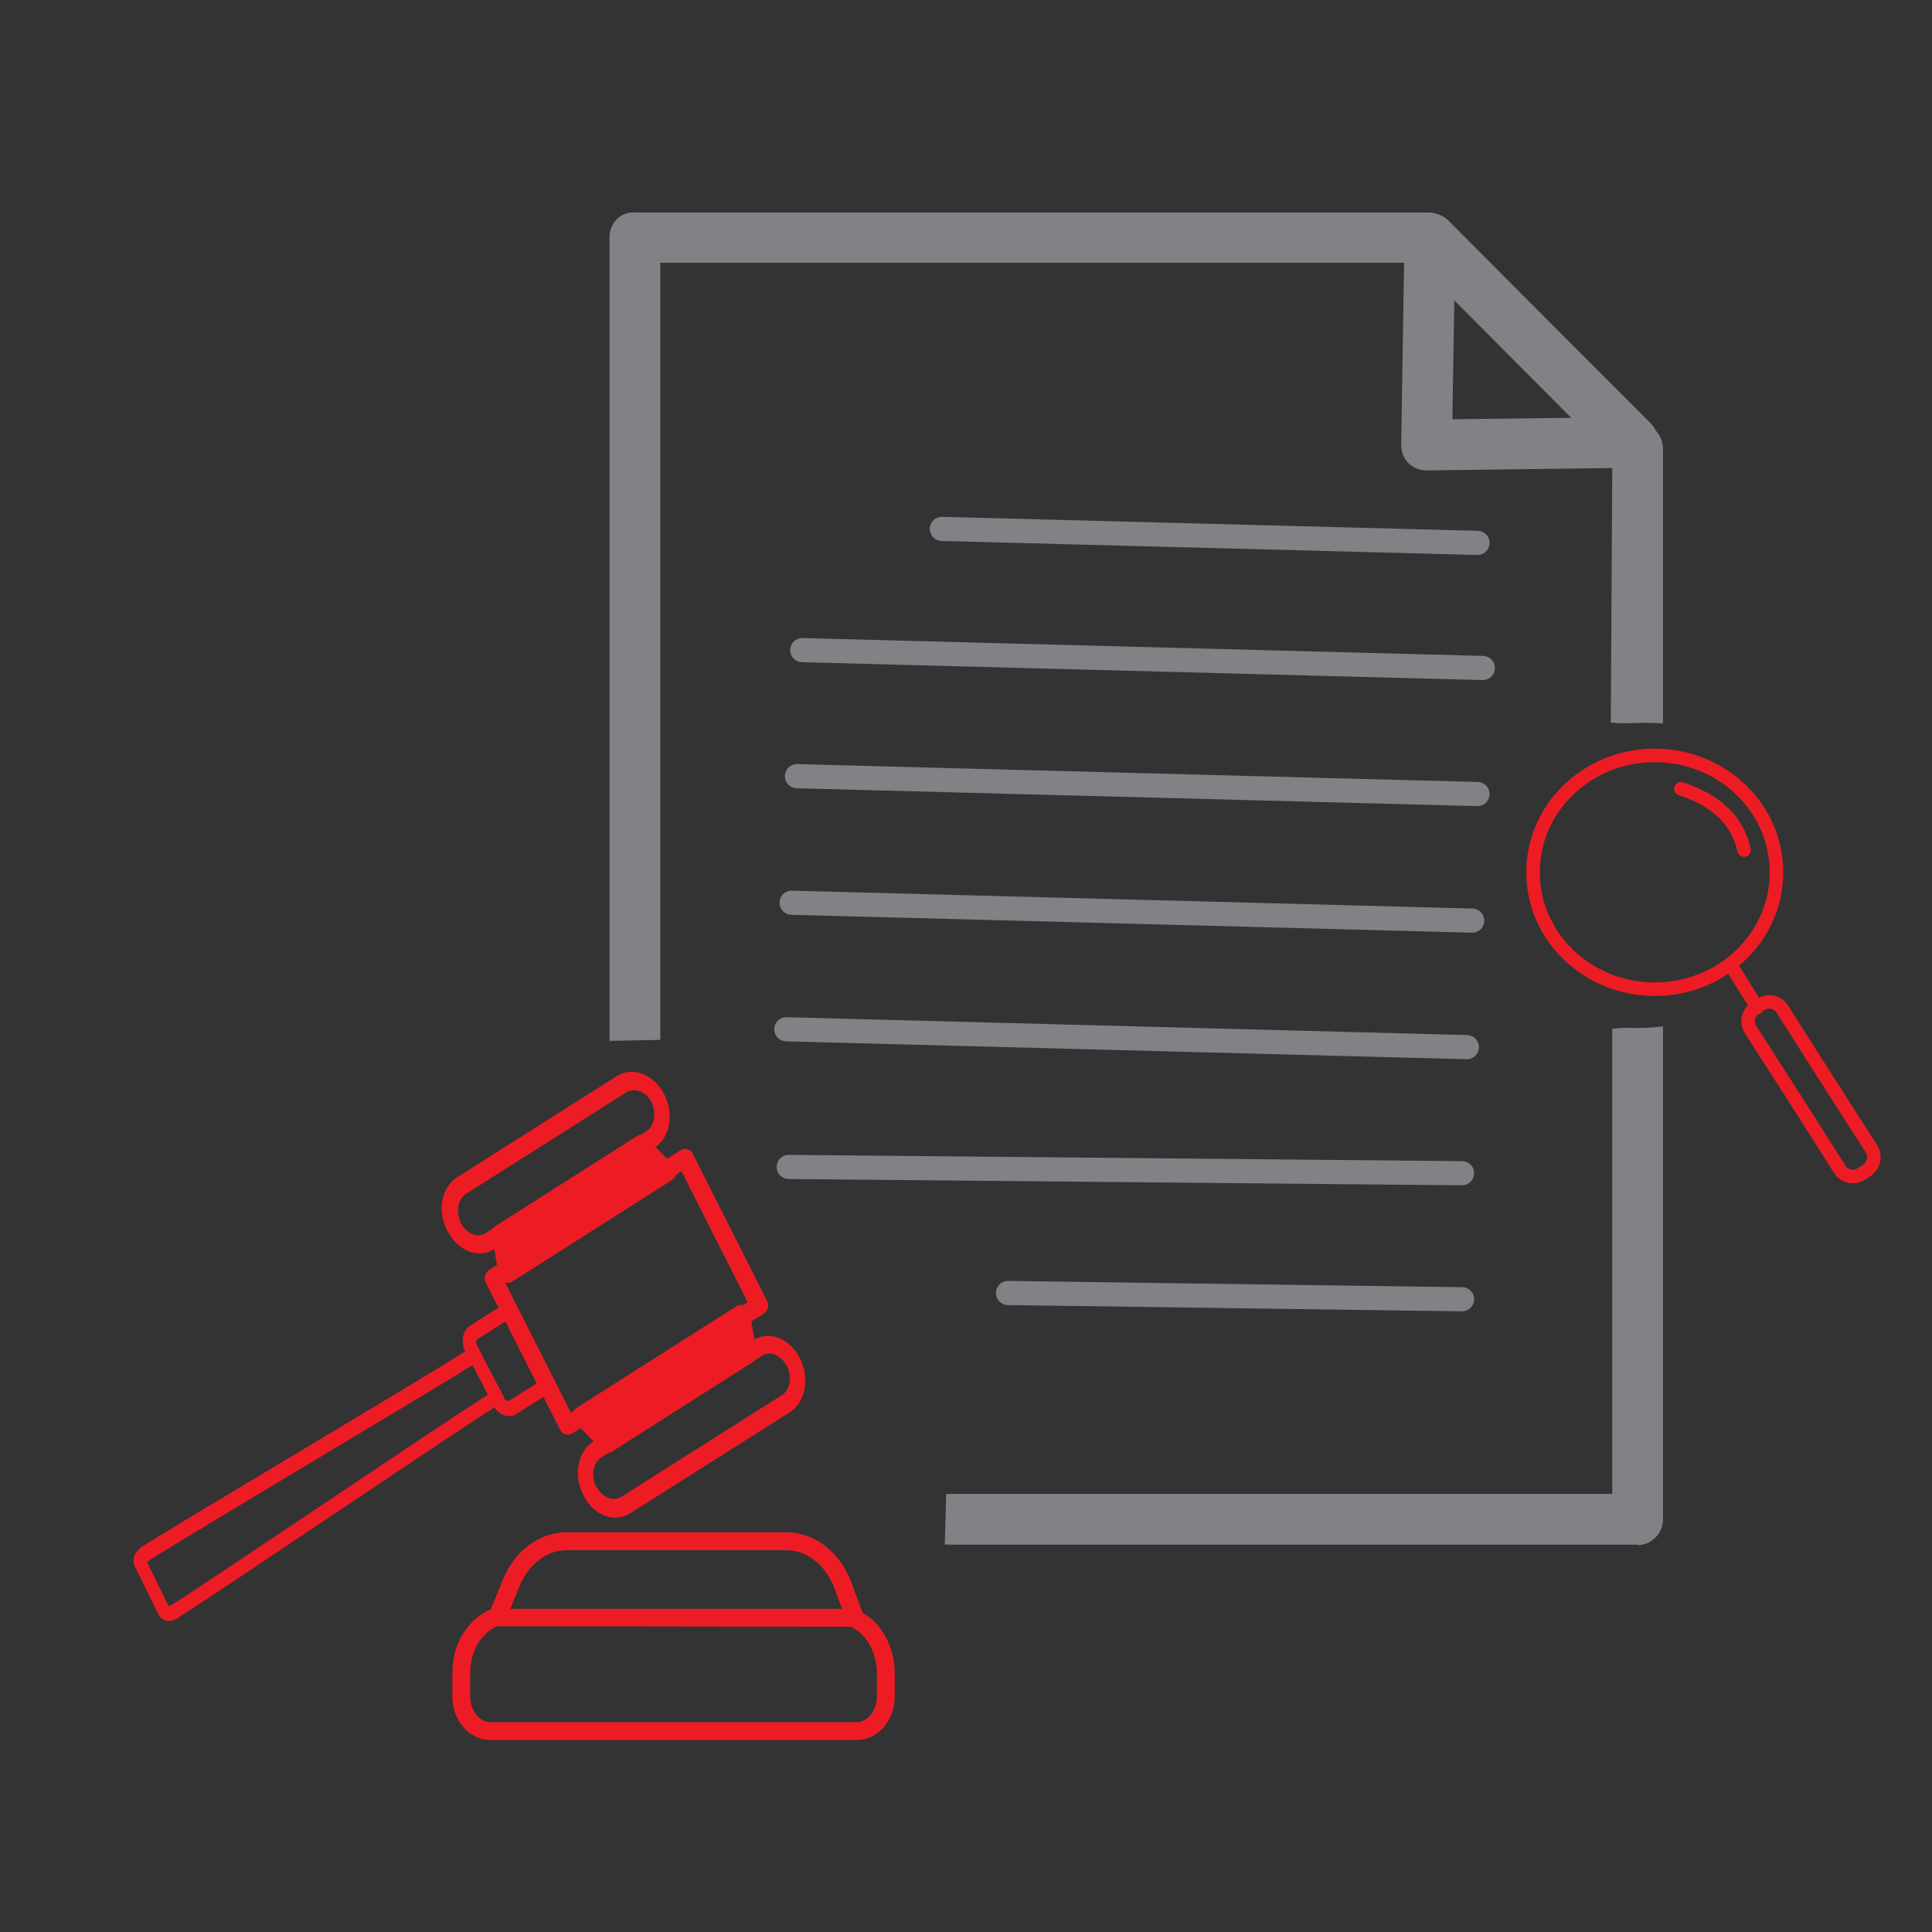
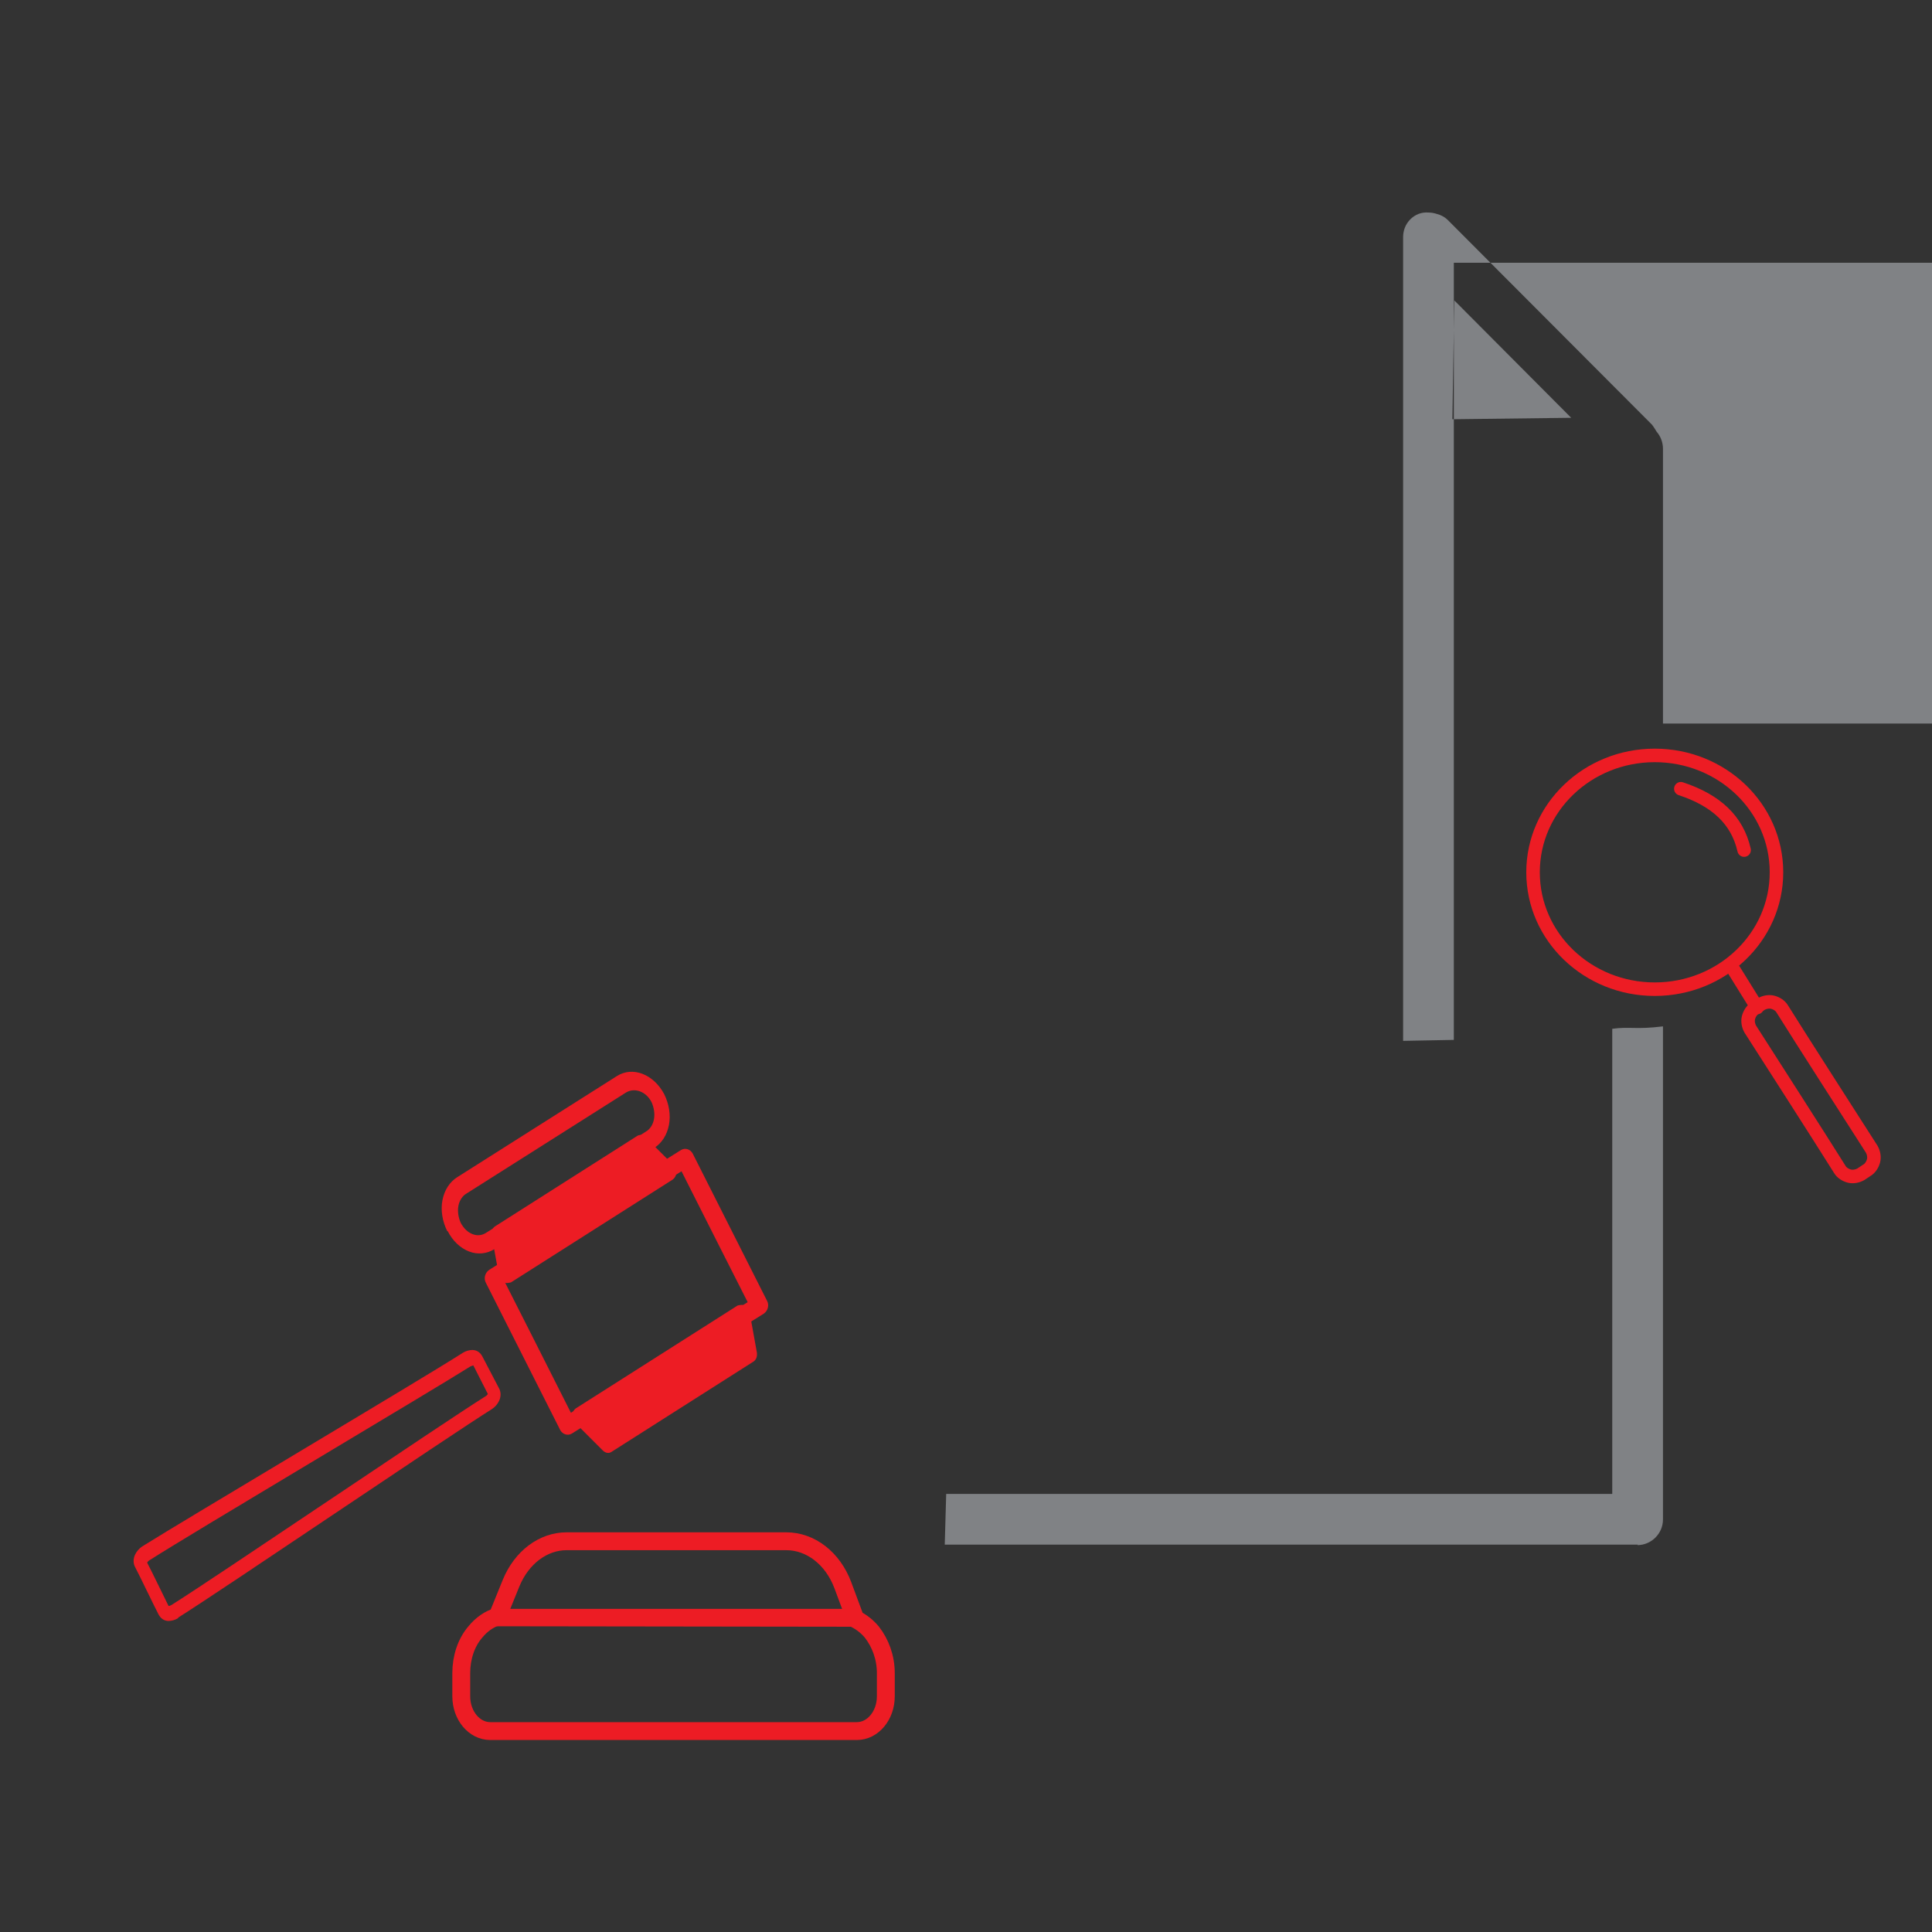
<svg xmlns="http://www.w3.org/2000/svg" id="Layer_1" data-name="Layer 1" viewBox="0 0 40 40">
  <rect x="0" y="0" width="40" height="40" fill="#333333" stroke="none" />
  <defs>
    <style>
      .cls-1, .cls-2, .cls-3, .cls-4 {
        fill-rule: evenodd;
      }

      .cls-1, .cls-5, .cls-6 {
        stroke: #ed1c24;
      }

      .cls-1, .cls-5, .cls-6, .cls-7 {
        fill: none;
        stroke-linejoin: round;
      }

      .cls-1, .cls-6 {
        stroke-width: .28px;
      }

      .cls-1, .cls-6, .cls-7 {
        stroke-linecap: round;
      }

      .cls-2 {
        fill: #808285;
      }

      .cls-5 {
        stroke-width: .37px;
      }

      .cls-3 {
        fill: #fff;
      }

      .cls-4 {
        fill: #ed1c24;
      }

      .cls-7 {
        stroke: #808285;
        stroke-width: .5px;
      }
    </style>
  </defs>
  <path class="cls-5" d="M17.71,33.52c.12.06.24.15.34.27.18.23.29.53.29.85v.48c0,.4-.27.72-.6.72h-7.59c-.33,0-.6-.32-.6-.72v-.48c0-.32.1-.63.29-.85.13-.16.29-.27.46-.32l.28-.69c.22-.54.67-.87,1.15-.87h4.55c.5,0,.96.35,1.17.91l.26.7h0Z" />
  <polygon class="cls-4" points="17.72 33.68 10.28 33.67 10.28 33.31 17.72 33.31 17.72 33.68 17.72 33.68" />
  <path class="cls-4" d="M9.26,25.49c-.1-.2-.14-.43-.1-.64.04-.21.15-.38.31-.48.81-.51,2.49-1.58,3.3-2.09.33-.21.76-.04.98.37h0c.1.2.14.43.1.64-.04.21-.15.38-.31.48-.81.51-2.49,1.58-3.3,2.09-.16.1-.35.12-.53.05-.18-.07-.34-.22-.44-.42h0ZM9.54,25.32h0c.06.11.14.19.24.23.1.04.2.03.29-.03.81-.51,2.49-1.58,3.3-2.09.09-.05.15-.15.17-.26s0-.24-.05-.35h0c-.11-.22-.35-.31-.53-.2l-3.3,2.09c-.09.05-.15.15-.17.26-.02.11,0,.24.05.35h0Z" />
-   <path class="cls-4" d="M10.68,29.28c-.07.05-.16.05-.25.02-.08-.03-.16-.1-.21-.19-.15-.3-.43-.84-.59-1.14-.05-.09-.06-.2-.04-.3.02-.1.07-.18.14-.22.17-.11.42-.27.59-.37.07-.05.16-.05.25-.02.08.03.16.1.21.19.15.3.43.84.59,1.14.05.09.06.2.04.3-.02.1-.07.18-.14.22l-.59.37h0ZM10.54,29l.59-.37s.02-.02.03-.04c0-.02,0-.04,0-.06-.15-.3-.43-.84-.59-1.14,0-.02-.02-.03-.04-.04-.02,0-.03,0-.05,0-.17.11-.42.27-.59.37-.01,0-.02.02-.03.04,0,.02,0,.04,0,.06.15.3.43.84.59,1.14,0,.02.02.03.04.04.02,0,.03,0,.05,0h0Z" />
  <path class="cls-4" d="M3.69,33.5c-.06.04-.14.06-.2.06-.1,0-.17-.06-.21-.14-.09-.17-.39-.8-.48-.97-.04-.07-.05-.17,0-.27.03-.06.08-.12.14-.16.94-.59,5.7-3.41,6.64-4.01.06-.04.14-.06.2-.06.1,0,.17.06.21.14.09.17.25.48.34.65.04.07.05.17,0,.27-.03.06-.08.12-.14.16-.94.59-5.56,3.73-6.5,4.32h0ZM3.04,32.34c.1.19.35.71.45.91.02,0,.04-.01.06-.02.94-.59,5.56-3.73,6.5-4.32.02-.01.04-.03.05-.05l-.3-.59s-.04.01-.06.02c-.94.59-5.7,3.41-6.64,4.01-.02.01-.04.03-.05.05h0Z" />
-   <path class="cls-4" d="M12.08,30.96h0c-.1-.2-.14-.43-.1-.64.04-.21.15-.38.31-.48.81-.51,2.49-1.58,3.3-2.09.16-.1.35-.12.53-.05.18.07.34.22.44.42h0c.21.41.12.91-.21,1.12-.81.51-2.49,1.58-3.3,2.09-.16.1-.35.12-.53.05-.18-.07-.34-.22-.44-.42h0ZM12.35,30.78c.06.11.14.19.24.23.1.04.2.03.29-.03l3.3-2.09c.18-.11.23-.39.11-.61h0c-.06-.11-.14-.19-.24-.23-.1-.04-.2-.03-.29.03l-3.3,2.09c-.09.05-.15.15-.17.26-.02.11,0,.24.05.35h0Z" />
  <polygon class="cls-3" points="10.5 26.38 13.85 24.26 13.28 23.69 10.34 25.55 10.5 26.38 10.5 26.38" />
  <path class="cls-4" d="M10.58,26.55s-.1.03-.15,0c-.05-.03-.08-.08-.1-.14l-.15-.83c-.01-.08.01-.15.07-.19l2.94-1.87c.06-.04.13-.02.18.03l.57.57s.07.1.06.16c0,.06-.03.11-.07.14l-3.35,2.13h0Z" />
-   <polygon class="cls-3" points="12.01 29.32 15.36 27.19 15.51 28.03 12.57 29.89 12.01 29.32 12.01 29.32" />
  <path class="cls-4" d="M11.91,29.46s-.07-.1-.06-.16c0-.06.03-.11.07-.14l3.35-2.13s.1-.03.15,0c.05.03.08.08.1.14l.15.83c.01.08-.01.15-.07.19l-2.94,1.87c-.06.04-.13.02-.18-.03l-.57-.57h0Z" />
  <path class="cls-4" d="M10.06,26.56c-.05-.09-.02-.21.07-.27l3.97-2.48c.08-.05.19-.02.24.07l1.54,3.05c.05.09.02.21-.07.27l-3.97,2.48c-.08.05-.19.02-.24-.07l-1.54-3.05h0ZM10.45,26.54s1.06,2.09,1.37,2.71c0,0,2.95-1.84,3.66-2.29,0,0-1.06-2.09-1.37-2.71-.71.45-3.66,2.29-3.66,2.29h0Z" />
-   <path class="cls-7" d="M19.5,10.95l11.09.29M16.61,13.46l14.09.37M16.5,16.07l14.09.37M16.39,18.69l14.09.37M16.28,21.31l14.09.37M16.33,24.16l13.94.13M20.87,26.77l9.4.13" />
  <g>
    <path class="cls-1" d="M34.26,15.64c1.39,0,2.52,1.08,2.52,2.42s-1.13,2.42-2.52,2.42-2.52-1.08-2.52-2.42,1.13-2.42,2.52-2.42h0Z" />
    <line class="cls-6" x1="35.84" y1="19.99" x2="36.38" y2="20.86" />
    <path class="cls-1" d="M36.9,20.89c-.04-.07-.12-.12-.2-.14-.08-.02-.17,0-.24.04-.04.03-.08.05-.12.08-.07.04-.12.12-.14.2-.02.08,0,.17.04.24.41.64,1.45,2.26,1.85,2.9.04.07.12.12.2.14.08.02.17,0,.24-.04.04-.03.08-.05.12-.08.07-.04.12-.12.14-.2.02-.08,0-.17-.04-.24-.41-.64-1.45-2.26-1.85-2.9h0Z" />
    <path class="cls-6" d="M34.8,16.33c.73.24,1.17.65,1.31,1.27" />
  </g>
  <g>
    <path class="cls-2" d="M33.9,31.99c.29,0,.53-.24.53-.53v-10.21c-.57.07-.68,0-1.05.05v9.63h-13.79l-.03,1.05h14.35Z" />
-     <path class="cls-2" d="M34.43,14.98v-5.69c0-.13-.05-.26-.13-.35-.03-.05-.06-.1-.1-.15l-4.22-4.23c-.07-.07-.15-.11-.23-.13-.06-.02-.12-.03-.18-.03H13.14c-.14-.01-.27.04-.37.14s-.15.23-.15.37v16.64l1.05-.02V5.44h15.4s-.06,3.77-.06,3.77c0,.14.05.28.15.38.1.1.25.15.38.15l3.84-.05-.03,5.27c.38.04.62-.02,1.09.02ZM30.07,8.68l.04-2.46,2.42,2.43-2.46.03Z" />
+     <path class="cls-2" d="M34.43,14.98v-5.69c0-.13-.05-.26-.13-.35-.03-.05-.06-.1-.1-.15l-4.22-4.23c-.07-.07-.15-.11-.23-.13-.06-.02-.12-.03-.18-.03c-.14-.01-.27.04-.37.14s-.15.23-.15.37v16.64l1.05-.02V5.44h15.4s-.06,3.77-.06,3.77c0,.14.05.28.15.38.1.1.25.15.38.15l3.84-.05-.03,5.27c.38.04.62-.02,1.09.02ZM30.07,8.68l.04-2.46,2.42,2.43-2.46.03Z" />
  </g>
</svg>